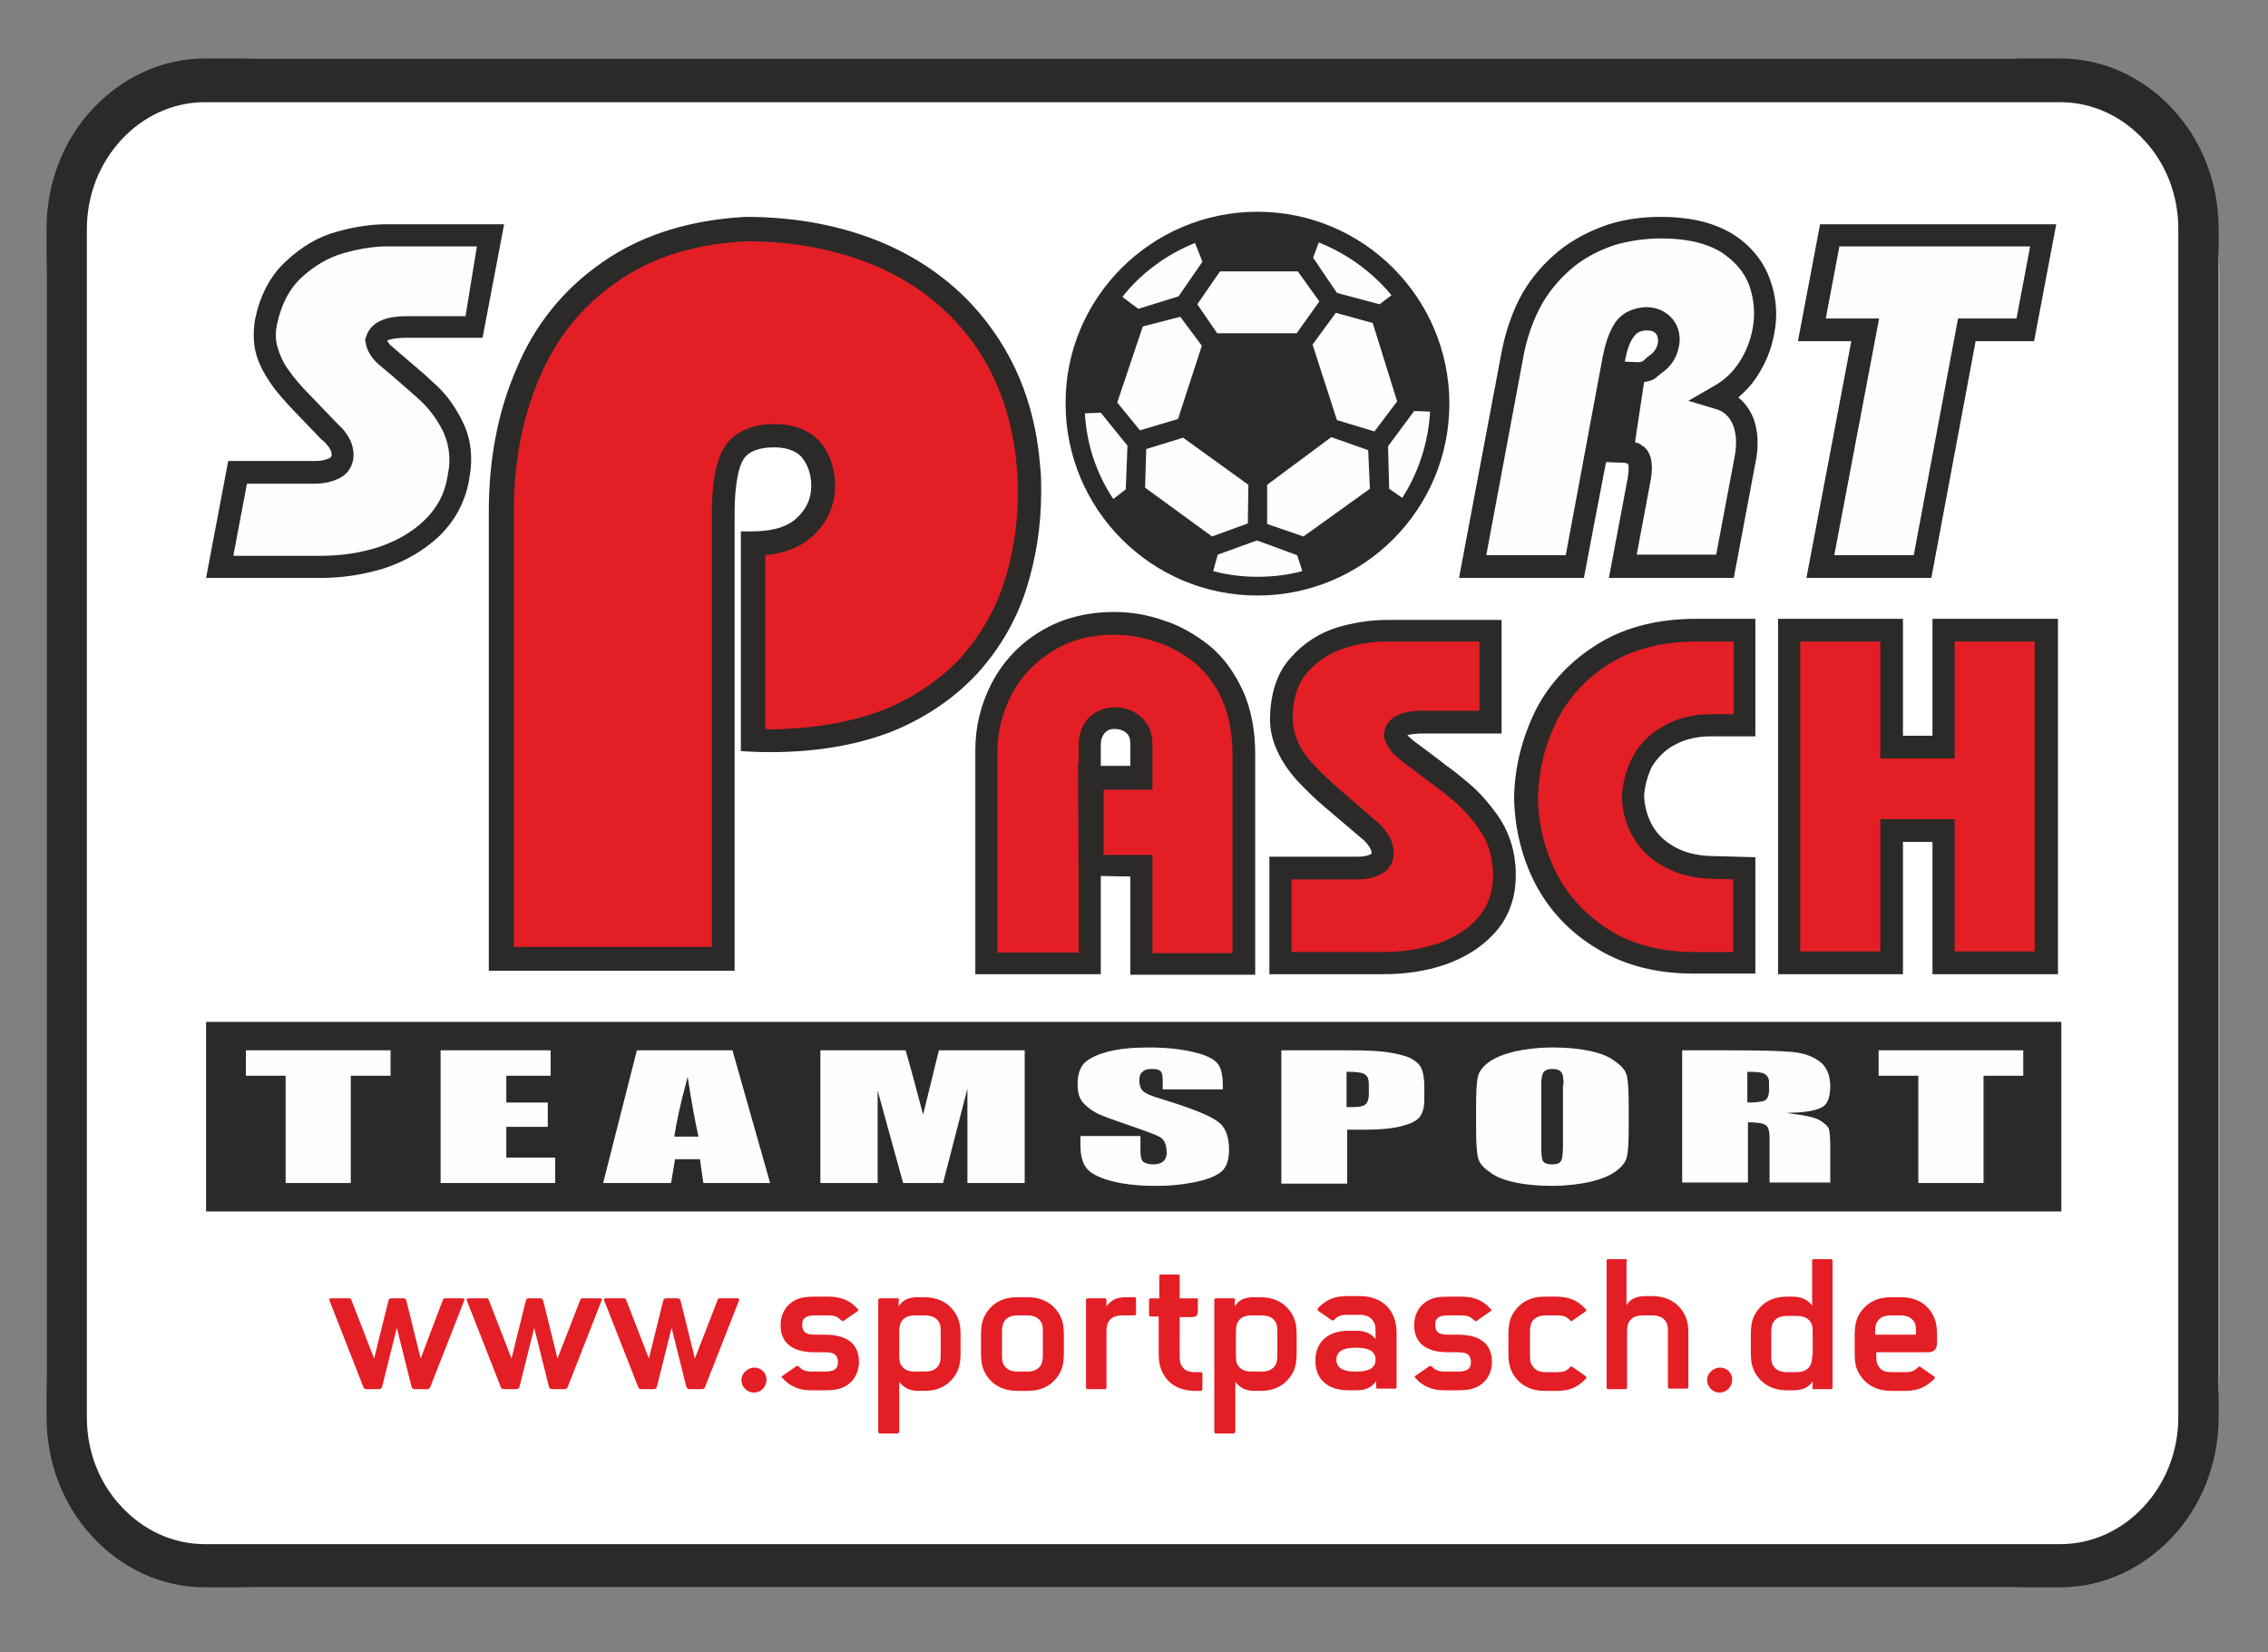
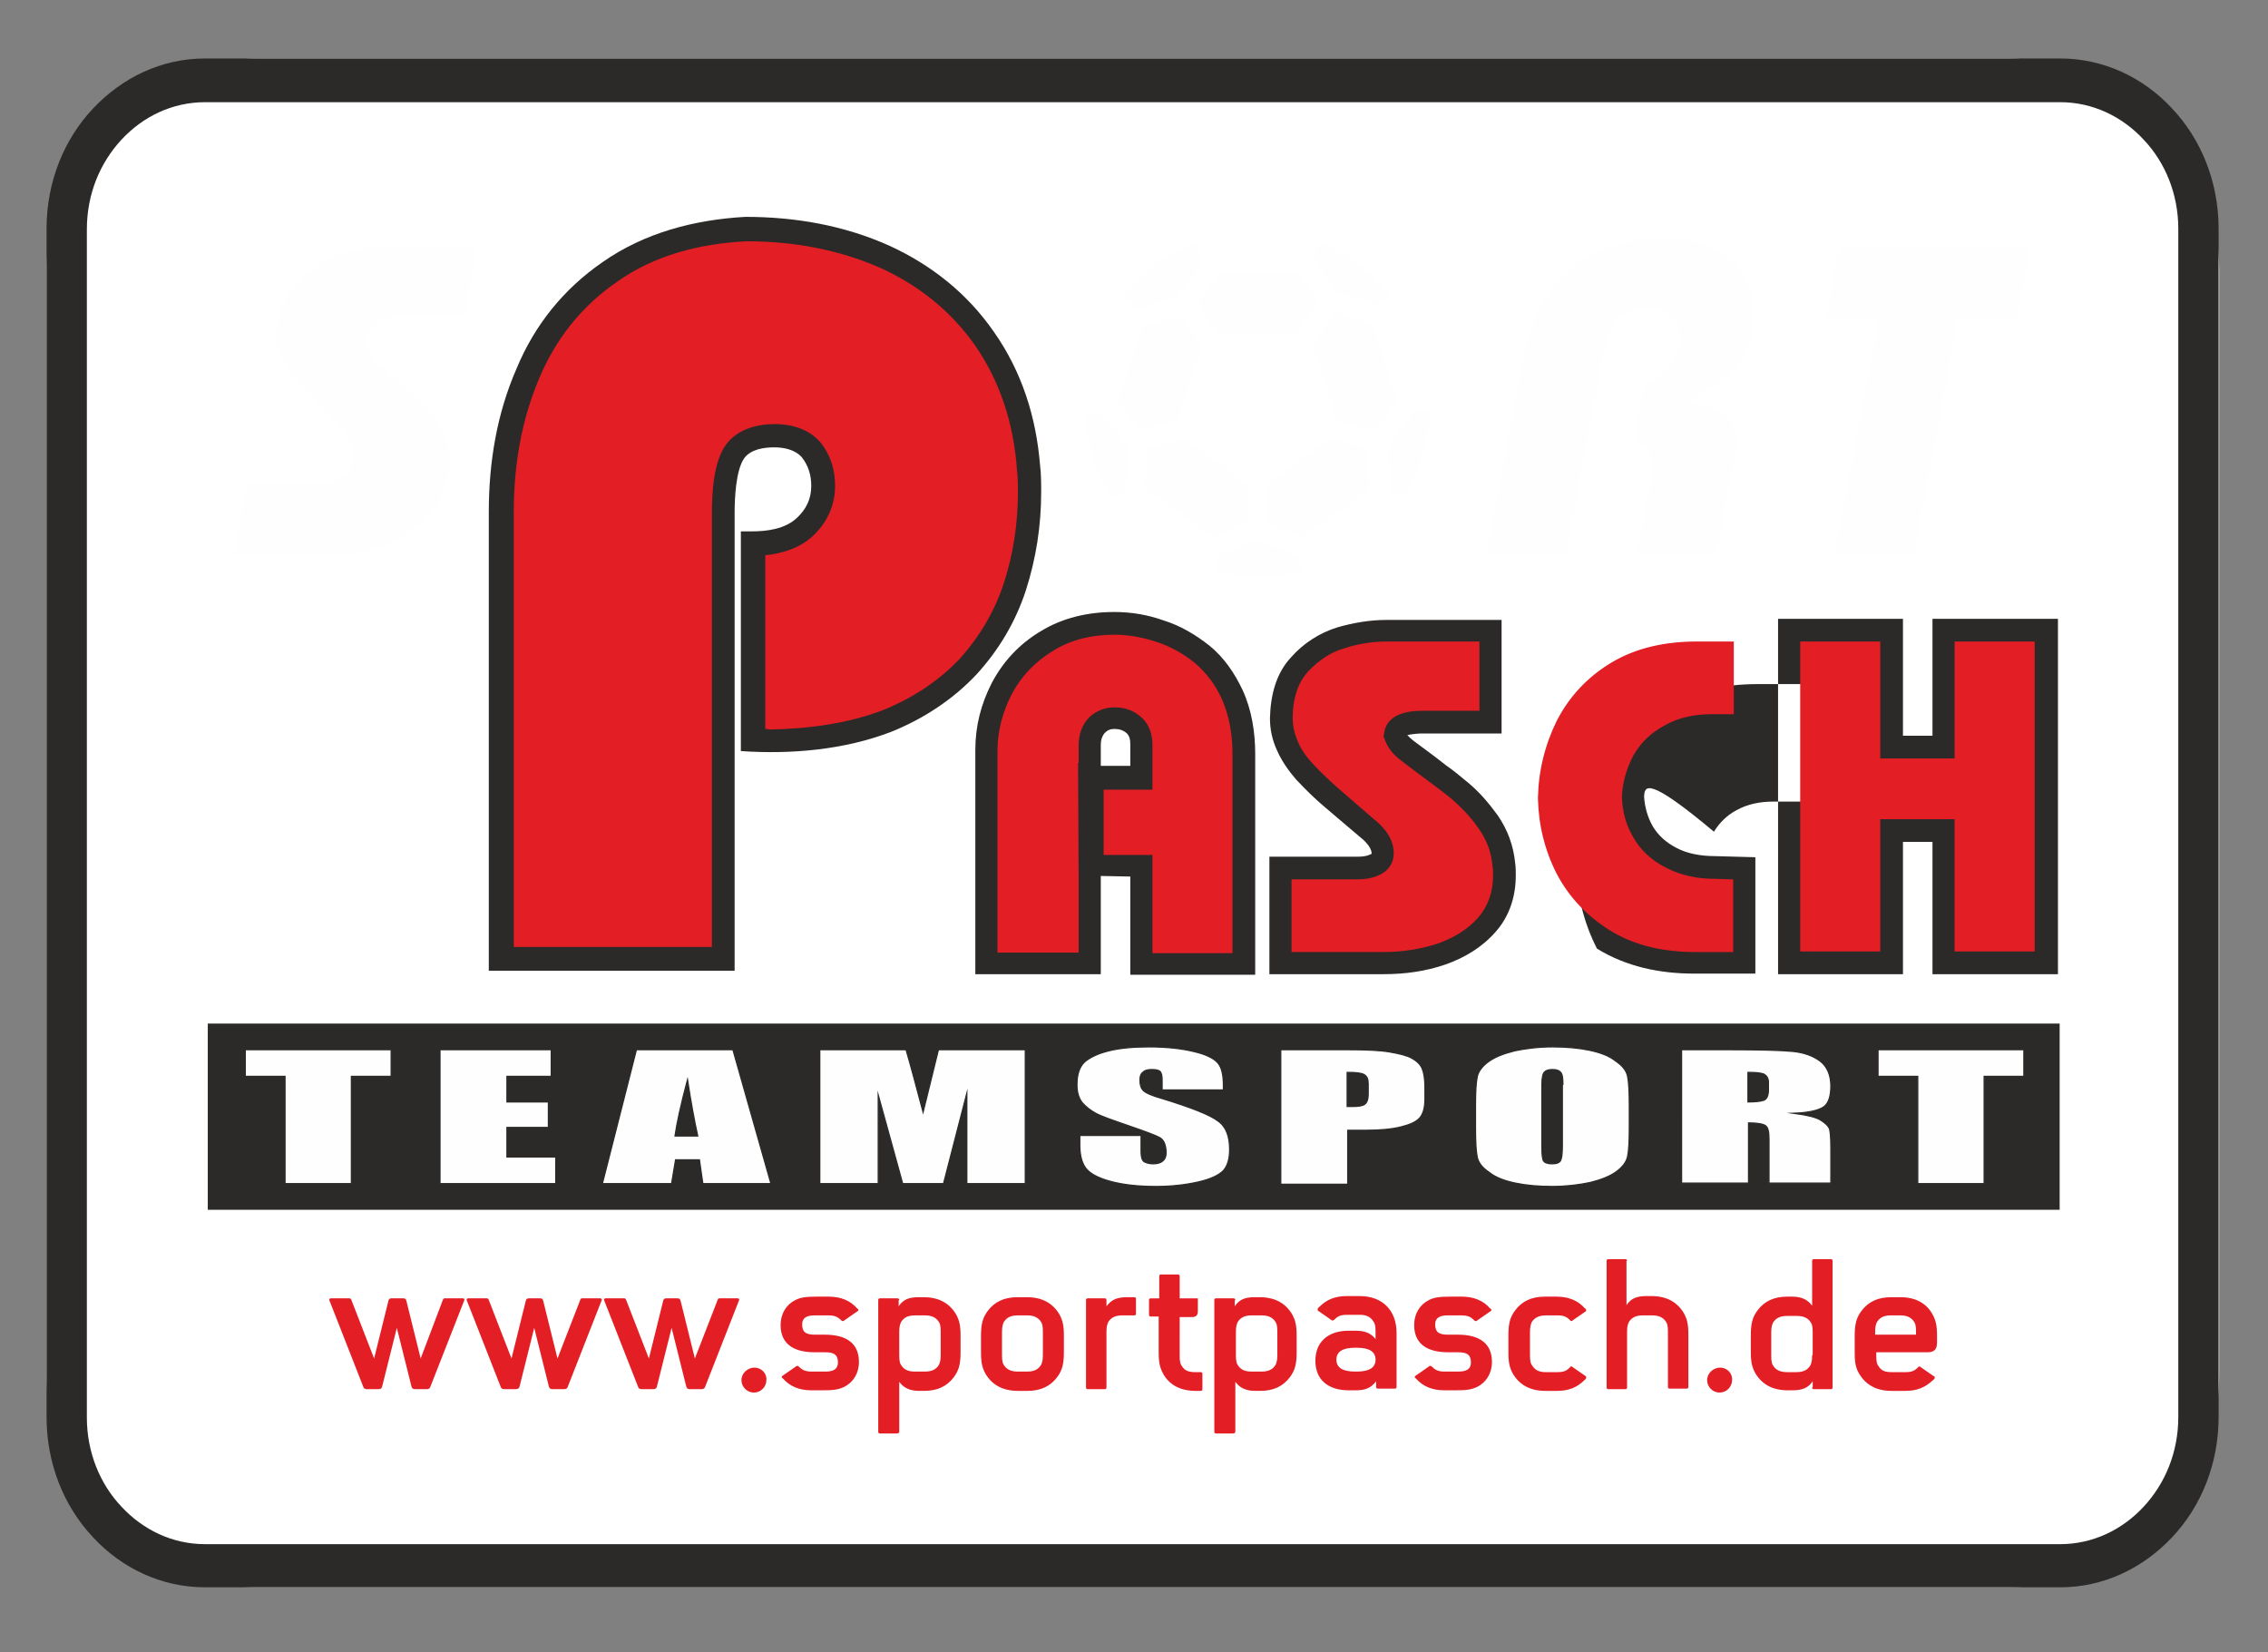
<svg xmlns="http://www.w3.org/2000/svg" version="1.1" id="Ebene_1" x="0px" y="0px" viewBox="0 0 399.5 291" style="enable-background:new 0 0 399.5 291;" xml:space="preserve">
  <rect x="0" y="0" width="399.5" height="291" fill="#808080" stroke="none" />
  <style type="text/css">
	.st0{fill:#FFFFFF;}
	.st1{fill:#2B2A29;}
	.st2{fill-rule:evenodd;clip-rule:evenodd;fill:#2B2A29;}
	.st3{fill-rule:evenodd;clip-rule:evenodd;fill:#E31E24;}
	.st4{fill-rule:evenodd;clip-rule:evenodd;fill:#FEFEFE;}
	.st5{fill:none;stroke:#2B2A29;stroke-width:0.593;stroke-miterlimit:22.926;}
	.st6{fill:#FEFEFE;}
	.st7{fill:none;stroke:#2B2A29;stroke-width:0.216;stroke-miterlimit:22.926;}
	.st8{fill:#E31E24;}
</style>
  <g>
    <path class="st0" d="M353.5,279.6H45.6c-20.7,0-37.4-16.7-37.4-37.4V47.7C8.2,27,25,10.3,45.6,10.3h307.9   c20.7,0,37.4,16.7,37.4,37.4v194.5C390.9,262.8,374.1,279.6,353.5,279.6z" />
    <path class="st1" d="M362.9,18H36.1h0v0c-5.7,0-10.9,2.5-14.7,6.6c-3.8,4.1-6.1,9.6-6.1,15.8h0v0v209.3v0h0   c0,6.1,2.3,11.7,6.1,15.7c3.8,4.1,9,6.6,14.7,6.6v0h0h326.8h0v0c5.7,0,10.9-2.5,14.7-6.6c3.8-4.1,6.1-9.6,6.1-15.8h0v0V40.3v0h0   c0-6.1-2.3-11.7-6.1-15.7C373.8,20.5,368.6,18,362.9,18L362.9,18L362.9,18z M36.1,10.3h326.8h0v0c7.7,0,14.7,3.4,19.7,8.8   c5.1,5.4,8.2,12.9,8.2,21.2h0v0v209.3v0h0c0,8.3-3.1,15.8-8.2,21.2c-5.1,5.4-12,8.8-19.7,8.8v0h0H36.1h0v0   c-7.7,0-14.7-3.4-19.7-8.8c-5.1-5.4-8.2-12.9-8.2-21.2h0v0V40.3v0h0c0-8.3,3.1-15.8,8.2-21.2C21.5,13.7,28.4,10.3,36.1,10.3   L36.1,10.3L36.1,10.3z" />
    <path class="st2" d="M141.2,80.5c-1.2-1.3-3.1-1.7-4.8-1.7c-1.8,0-4.1,0.3-5.3,1.9c-1.5,2.1-1.7,7.2-1.7,9.6V171H86.1V90.2   c0-8.7,1.4-17.3,4.9-25.3c3.2-7.7,8.3-14,15.1-18.7c7.4-5.2,16.2-7.5,25.2-8l0,0h0c8.8,0,17.4,1.5,25.4,5.1l0,0l0,0   c7.4,3.4,13.7,8.4,18.4,15.2c4.9,7,7.4,14.9,8.1,23.4c0.2,1.6,0.2,3.3,0.2,4.8c0,5.9-0.9,11.7-2.7,17.3c-1.8,5.5-4.7,10.4-8.6,14.7   l0,0l0,0c-4.2,4.5-9.4,7.9-15.1,10.2l0,0c-8.3,3.2-17.7,4-26.5,3.4V93.6h1.9c2.7,0,5.9-0.4,8-2.4l0,0l0,0c1.6-1.5,2.5-3.3,2.5-5.6   C142.9,83.7,142.4,82,141.2,80.5" />
    <path class="st3" d="M135.5,128.5c6.7-0.1,13.7-1,20-3.4c5.2-2.1,9.8-5.1,13.6-9.1c3.4-3.8,6.1-8.3,7.7-13.2   c1.7-5.2,2.5-10.6,2.5-16c0-1.4,0-2.9-0.2-4.3l0-0.1l0-0.1c-0.6-7.7-2.9-15-7.3-21.4c-4.3-6.1-9.9-10.6-16.7-13.7   c-7.5-3.3-15.5-4.7-23.6-4.7c-8.1,0.4-16.2,2.4-22.9,7.2l0,0c-6.2,4.3-10.7,10-13.6,16.9l0,0c-3.2,7.5-4.5,15.5-4.5,23.6v76.6h34.9   V90.4c0-3.7,0.3-9.1,2.5-12.1l0,0c2-2.7,5.4-3.6,8.6-3.6c3,0,6,0.9,8,3.2l0,0l0,0c1.8,2.2,2.6,4.9,2.6,7.7c0,3.4-1.4,6.4-3.8,8.7   c-2.3,2.2-5.4,3.2-8.5,3.5v30.6C135,128.4,135.3,128.4,135.5,128.5" />
-     <path class="st2" d="M193.9,134.9l5.2,0v-3.8c0-0.7-0.1-1.5-0.7-2c-0.6-0.5-1.3-0.7-2.1-0.7c-0.7,0-1.2,0.2-1.7,0.7   c-0.5,0.6-0.7,1.3-0.7,2.1L193.9,134.9z M335.2,129.6h5.2V109h22.1v62.6h-22.1v-23.3h-5.2v23.3h-22V109h22V129.6z M289.6,140.3   c0.1,1.8,0.6,3.6,1.5,5.2c1,1.7,2.4,2.9,4.1,3.8l0,0l0,0c2,1.1,4.5,1.5,6.8,1.5h0l7.2,0.2v20.5h-10.8c-6,0-11.9-1.2-17.1-4.4   c-4.7-2.8-8.4-6.7-10.9-11.5c-2.4-4.7-3.6-9.8-3.7-15.1l0,0l0,0c0.1-5.4,1.4-10.5,3.8-15.4c2.5-4.9,6.3-8.8,11-11.7   c5.2-3.2,11.2-4.4,17.3-4.4h10.4v20.7h-7.7c-2.3,0-4.5,0.4-6.5,1.5l0,0c-1.7,0.9-3,2.2-4,3.8C290.2,136.7,289.7,138.4,289.6,140.3z    M249,130.5c1.9,1.4,3.8,2.8,5.7,4.3c1.3,0.9,2.5,1.9,3.7,2.9c2.1,1.7,3.8,3.7,5.4,5.9c1.8,2.6,2.8,5.4,3.1,8.5   c0.1,0.7,0.1,1.4,0.1,2.1c0,3.7-1.1,7.2-3.6,10c-2.4,2.7-5.4,4.5-8.8,5.7l0,0c-3.5,1.2-7.1,1.7-10.9,1.7h-20.1v-20.7h15.7   c0.7,0,1.5-0.1,2.1-0.4c0,0,0.2-0.1,0.2-0.1c0,0,0-0.1,0-0.1c0-1.1-1.4-2.4-2.2-3l0,0l0,0c-2-1.7-4-3.4-6-5.1   c-1.8-1.5-3.5-3.2-5.1-4.9l0,0c-1.3-1.5-2.5-3.2-3.3-5c-0.9-1.9-1.3-3.8-1.3-5.8l0,0c0.1-3.9,1-7.8,3.7-10.7c2.2-2.5,5-4.3,8.2-5.3   c2.8-0.8,5.7-1.3,8.6-1.3h20.3v20h-14.1c-0.4,0-1.9,0.1-2.5,0.3C248.2,129.8,248.6,130.2,249,130.5z M193.9,154.3l0,17.3h-22.1   v-39.5c0-4.2,1-8.1,2.9-11.8l0,0c2-3.8,4.9-6.9,8.6-9.1c3.9-2.4,8.4-3.4,13-3.4c3,0,5.9,0.5,8.7,1.5c2.9,0.9,5.6,2.5,8,4.4   c2.6,2.1,4.5,4.9,5.9,7.9c1.6,3.5,2.2,7.4,2.2,11.2v38.9h-22v-17.3L193.9,154.3z" />
+     <path class="st2" d="M193.9,134.9l5.2,0v-3.8c0-0.7-0.1-1.5-0.7-2c-0.6-0.5-1.3-0.7-2.1-0.7c-0.7,0-1.2,0.2-1.7,0.7   c-0.5,0.6-0.7,1.3-0.7,2.1L193.9,134.9z M335.2,129.6h5.2V109h22.1v62.6h-22.1v-23.3h-5.2v23.3h-22V109h22V129.6z M289.6,140.3   c0.1,1.8,0.6,3.6,1.5,5.2c1,1.7,2.4,2.9,4.1,3.8l0,0l0,0c2,1.1,4.5,1.5,6.8,1.5h0l7.2,0.2v20.5h-10.8c-6,0-11.9-1.2-17.1-4.4   c-2.4-4.7-3.6-9.8-3.7-15.1l0,0l0,0c0.1-5.4,1.4-10.5,3.8-15.4c2.5-4.9,6.3-8.8,11-11.7   c5.2-3.2,11.2-4.4,17.3-4.4h10.4v20.7h-7.7c-2.3,0-4.5,0.4-6.5,1.5l0,0c-1.7,0.9-3,2.2-4,3.8C290.2,136.7,289.7,138.4,289.6,140.3z    M249,130.5c1.9,1.4,3.8,2.8,5.7,4.3c1.3,0.9,2.5,1.9,3.7,2.9c2.1,1.7,3.8,3.7,5.4,5.9c1.8,2.6,2.8,5.4,3.1,8.5   c0.1,0.7,0.1,1.4,0.1,2.1c0,3.7-1.1,7.2-3.6,10c-2.4,2.7-5.4,4.5-8.8,5.7l0,0c-3.5,1.2-7.1,1.7-10.9,1.7h-20.1v-20.7h15.7   c0.7,0,1.5-0.1,2.1-0.4c0,0,0.2-0.1,0.2-0.1c0,0,0-0.1,0-0.1c0-1.1-1.4-2.4-2.2-3l0,0l0,0c-2-1.7-4-3.4-6-5.1   c-1.8-1.5-3.5-3.2-5.1-4.9l0,0c-1.3-1.5-2.5-3.2-3.3-5c-0.9-1.9-1.3-3.8-1.3-5.8l0,0c0.1-3.9,1-7.8,3.7-10.7c2.2-2.5,5-4.3,8.2-5.3   c2.8-0.8,5.7-1.3,8.6-1.3h20.3v20h-14.1c-0.4,0-1.9,0.1-2.5,0.3C248.2,129.8,248.6,130.2,249,130.5z M193.9,154.3l0,17.3h-22.1   v-39.5c0-4.2,1-8.1,2.9-11.8l0,0c2-3.8,4.9-6.9,8.6-9.1c3.9-2.4,8.4-3.4,13-3.4c3,0,5.9,0.5,8.7,1.5c2.9,0.9,5.6,2.5,8,4.4   c2.6,2.1,4.5,4.9,5.9,7.9c1.6,3.5,2.2,7.4,2.2,11.2v38.9h-22v-17.3L193.9,154.3z" />
    <path class="st3" d="M317.1,167.6h14.1v-23.3h13.1v23.3h14.1V113h-14.1v20.6h-13.1V113h-14.1V167.6z M305.3,167.6v-12.7l-3.3-0.1   c-3,0-6-0.6-8.6-2c-2.4-1.2-4.4-3-5.7-5.3c-1.3-2.2-1.9-4.5-2-7l0-0.1l0-0.1c0.1-2.5,0.8-4.9,2-7.2c1.3-2.3,3.2-4.1,5.5-5.3   c2.6-1.5,5.5-2,8.4-2h3.8V113h-6.5c-5.3,0-10.6,1-15.2,3.8c-4.1,2.5-7.3,5.9-9.5,10.2c-2.1,4.3-3.2,8.8-3.3,13.6   c0.1,4.7,1.2,9.2,3.3,13.3c2.2,4.2,5.4,7.5,9.4,10c4.5,2.8,9.8,3.8,15,3.8H305.3z M260.6,125V113h-16.3c-2.5,0-5.1,0.4-7.5,1.2   c-2.5,0.7-4.6,2.2-6.4,4.1c-2,2.2-2.7,5.2-2.7,8.1c0,1.5,0.3,2.8,0.9,4.2l0,0l0,0c0.6,1.5,1.6,2.8,2.7,4c1.5,1.6,3.1,3.1,4.7,4.5   c2,1.7,3.9,3.4,5.9,5.1c1.9,1.5,3.6,3.5,3.6,6.1c0,1.8-1,3.2-2.7,3.9c-1.1,0.5-2.4,0.7-3.6,0.7h-11.7v12.8h16.2   c3.3,0,6.5-0.5,9.6-1.5c2.7-1,5.2-2.4,7.1-4.6c1.8-2.1,2.6-4.6,2.6-7.4c0-0.5,0-1.1-0.1-1.6l0,0l0,0c-0.2-2.5-1-4.6-2.4-6.6   c-1.3-1.9-2.9-3.6-4.6-5.1c-1.2-1-2.4-1.9-3.6-2.8c-1.9-1.4-3.8-2.8-5.7-4.3l0,0l0,0c-1.2-0.9-2.2-2.1-2.7-3.6l-0.2-0.5l0.1-0.5   c0.4-3.3,3.9-4,6.7-4H260.6z M190,154.8L190,154.8l-0.1-20.4h0.1v-3.2c0-1.8,0.6-3.5,1.8-4.8l0,0l0,0c1.3-1.2,2.8-1.8,4.5-1.8   c1.8,0,3.4,0.5,4.8,1.8c1.4,1.3,1.9,3,1.9,4.9v7.8l-8.6,0v11.5l8.6,0v17.3h14.1v-35c0-3.3-0.5-6.6-1.8-9.6   c-1.1-2.5-2.7-4.7-4.8-6.5c-2-1.6-4.2-2.9-6.7-3.7c-2.4-0.8-4.9-1.3-7.5-1.3c-3.8,0-7.6,0.8-10.9,2.9c-3.1,1.9-5.5,4.4-7.2,7.6   c-1.6,3.1-2.5,6.5-2.5,10v35.5H190V154.8z" />
-     <path class="st2" d="M326.1,60.1h-9.4l3.9-20.6h41.6l-3.9,20.6h-10.3l-7.8,41.7h-22L326.1,60.1z M286.2,63.7l2.2,0.1   c0.3,0,0.7,0,1-0.2c0.4-0.3,0.7-0.7,1.2-1c0.7-0.5,1.2-1.2,1.4-2c0.1-0.6,0.1-1.3-0.3-1.8c-0.4-0.5-1-0.6-1.6-0.6   c-0.9,0-1.8,0.3-2.3,1.1C286.9,60.4,286.5,62.2,286.2,63.7z M282.9,81.4l-2.1,10.9l-1.8,9.5h-22l7.5-39.8c0.7-3.6,1.9-7.2,3.7-10.4   c1.7-2.9,3.9-5.4,6.5-7.5c2.5-2,5.3-3.4,8.4-4.5l0,0c3.1-1,6.3-1.4,9.5-1.4c4.2,0,8.7,0.7,12.4,2.9l0,0c3.1,1.9,5.4,4.5,6.7,7.9   c1.2,3.2,1.5,6.5,0.8,9.9c-0.5,2.7-1.5,5.1-3,7.4c-0.9,1.4-2,2.6-3.3,3.7c1.1,0.9,1.9,2,2.5,3.3l0,0c1.1,2.6,1.1,5.5,0.5,8.3   l-3.8,20.2h-22l3.3-17.5c0.1-0.5,0.3-2,0.1-2.5c-0.1-0.1-0.2-0.2-0.3-0.2c-0.3-0.1-0.7-0.1-1-0.1L282.9,81.4z M47.6,67.4   c-1.1-1.6-2-3.3-2.5-5.1c-0.5-1.9-0.5-3.9-0.2-5.9l0,0c0.8-4,2.5-7.7,5.6-10.5c2.6-2.4,5.5-4.2,8.9-5.1c2.8-0.8,5.8-1.3,8.8-1.3   h20.6l-3.8,20H71.2c-0.4,0-2.3,0.1-3,0.5c0.2,0.4,0.5,0.8,0.8,1c1.6,1.4,3.3,2.8,4.9,4.2c1.1,0.9,2.1,1.9,3.2,2.9   c1.8,1.7,3.2,3.8,4.3,6c1.4,2.7,1.8,5.6,1.5,8.6l0,0c-0.1,0.7-0.2,1.3-0.3,2c-0.7,3.8-2.5,7.1-5.3,9.8c-2.8,2.6-6,4.4-9.6,5.6   c-3.6,1.1-7.3,1.7-11.1,1.7H36.3l3.9-20.6h15.3c0.8,0,1.6-0.1,2.3-0.4c0.3-0.1,0.5-0.2,0.6-0.5c0.2-1-0.9-2.1-1.5-2.7l-0.1,0l0,0   c-1.6-1.7-3.3-3.4-4.9-5.1C50.3,70.8,48.8,69.2,47.6,67.4z" />
    <path class="st4" d="M323.1,97.8h14l7.8-41.7h10.3l2.4-12.7h-33.6l-2.4,12.7h9.4L323.1,97.8z M261.8,97.8h14l6.5-34.9   c0.4-2,1-4.2,2.1-5.9c1.2-1.9,3.3-2.8,5.5-2.9l0,0h0c1.9,0,3.6,0.7,4.8,2.2l0,0c1.1,1.4,1.4,3.2,1,4.9c-0.4,1.9-1.4,3.4-3,4.5   c-0.4,0.3-0.7,0.6-1.1,0.9c-0.5,0.4-1.3,0.6-2,0.7L288,77.9c0.3,0.1,0.6,0.2,0.9,0.3c0.2,0.2,0.4,0.4,0.7,0.5l0,0l0,0   c1.7,1.5,1.5,4.2,1.1,6.2l-2.4,12.8h14l3.2-17c0.4-2,0.5-4.1-0.3-6c-0.6-1.3-1.5-2.2-2.8-2.6l-5-1.5l4.5-2.6c1.8-1,3.3-2.4,4.4-4.1   c1.2-1.8,2-3.8,2.4-5.9c0.5-2.6,0.3-5.3-0.6-7.8c-1-2.6-2.8-4.4-5.1-5.9c-3.1-1.8-6.9-2.3-10.4-2.3c-2.8,0-5.6,0.4-8.3,1.2   c-2.6,0.9-5,2.1-7.1,3.8c-2.2,1.8-4.1,4-5.5,6.4c-1.6,2.8-2.7,6-3.3,9.1L261.8,97.8z M59.5,74.7c1.8,1.6,3.1,3.8,2.7,6.3   c-0.3,1.7-1.4,2.9-3,3.5l0,0c-1.2,0.5-2.5,0.7-3.7,0.7h-12l-2.4,12.7h15.6c3.4,0,6.7-0.5,9.9-1.5c3-1,5.8-2.5,8.1-4.7   c2.2-2.1,3.6-4.6,4.1-7.6c0.1-0.6,0.2-1.2,0.3-1.8c0.2-2.2-0.1-4.3-1.1-6.4c-0.9-1.8-2.1-3.5-3.5-4.9l0,0c-1-1-2-1.8-3-2.7   c-1.6-1.4-3.2-2.8-4.9-4.2l0,0l0,0c-1.1-1-2-2.3-2.2-3.8l-0.1-0.5l0.2-0.5c0.9-3,4.3-3.6,7-3.6h10.5L84,43.4H68.2   c-2.6,0-5.2,0.5-7.7,1.2c-2.8,0.8-5.2,2.3-7.3,4.2c-2.4,2.2-3.7,5.1-4.4,8.3c-0.3,1.4-0.3,2.8,0.1,4.1c0.4,1.4,1,2.7,1.8,3.8l0,0   c1.1,1.6,2.4,3.1,3.8,4.5C56.2,71.3,57.9,73,59.5,74.7z" />
    <rect x="36.6" y="180.3" class="st2" width="326.2" height="32.8" />
-     <rect x="36.6" y="180.3" class="st5" width="326.2" height="32.8" />
    <path class="st6" d="M356.5,184.9v4.7h-7v18.9h-11.7v-18.9h-7v-4.7H356.5z M307.9,188.9v5.2c1.3,0,2.2-0.1,2.8-0.3   c0.5-0.2,0.8-0.8,0.8-1.8v-1.3c0-0.8-0.3-1.2-0.8-1.5C310.2,189,309.3,188.9,307.9,188.9z M296.2,184.9h8.3c5.5,0,9.3,0.1,11.3,0.3   c2,0.2,3.6,0.8,4.8,1.7c1.2,0.9,1.9,2.4,1.9,4.4c0,1.8-0.4,3.1-1.3,3.7c-0.9,0.6-2.6,1-5.2,1.1c2.3,0.3,3.9,0.7,4.7,1.2   c0.8,0.5,1.3,1,1.5,1.4c0.2,0.4,0.3,1.6,0.3,3.5v6.2h-10.9v-7.8c0-1.3-0.2-2-0.6-2.3c-0.4-0.3-1.4-0.5-3-0.5v10.6h-11.8V184.9z    M275.3,191c0-1.1-0.1-1.8-0.4-2.1c-0.2-0.3-0.7-0.5-1.4-0.5c-0.6,0-1.1,0.1-1.4,0.4c-0.3,0.2-0.5,1-0.5,2.2v11   c0,1.4,0.1,2.2,0.3,2.5c0.2,0.3,0.7,0.5,1.5,0.5c0.8,0,1.3-0.2,1.5-0.6c0.2-0.4,0.3-1.2,0.3-2.6V191z M287,198.7c0,2.4-0.1,4-0.3,5   c-0.2,1-0.9,1.9-2,2.7c-1.1,0.8-2.6,1.4-4.6,1.9c-1.9,0.4-4.2,0.7-6.7,0.7c-2.4,0-4.6-0.2-6.5-0.6c-1.9-0.4-3.5-1-4.6-1.9   c-1.2-0.8-1.9-1.7-2.1-2.7c-0.2-1-0.3-2.7-0.3-5.1v-4c0-2.4,0.1-4,0.3-5c0.2-1,0.9-1.9,2-2.7c1.1-0.8,2.6-1.4,4.6-1.9   c1.9-0.4,4.1-0.7,6.7-0.7c2.4,0,4.6,0.2,6.5,0.6c1.9,0.4,3.5,1,4.6,1.9c1.2,0.8,1.9,1.7,2.1,2.7c0.2,1,0.3,2.7,0.3,5.1V198.7z    M237.3,188.9v6c0.3,0,0.6,0,0.9,0c1.1,0,1.8-0.1,2.2-0.4c0.4-0.3,0.6-0.9,0.6-1.7v-1.9c0-0.8-0.2-1.3-0.7-1.6   C239.8,189,238.8,188.9,237.3,188.9z M225.6,184.9h11.8c3.2,0,5.7,0.1,7.4,0.4c1.7,0.3,3,0.6,3.9,1.1c0.9,0.5,1.5,1.1,1.8,1.8   c0.3,0.7,0.5,1.8,0.5,3.3v2.1c0,1.5-0.3,2.6-0.9,3.3c-0.6,0.7-1.7,1.2-3.3,1.6c-1.6,0.4-3.7,0.6-6.2,0.6h-3.2v9.5h-11.8V184.9z    M215.6,192h-10.9v-1.7c0-0.8-0.1-1.3-0.4-1.6c-0.3-0.2-0.7-0.3-1.4-0.3c-0.7,0-1.2,0.1-1.6,0.5c-0.4,0.3-0.5,0.8-0.5,1.4   c0,0.8,0.2,1.4,0.6,1.8c0.4,0.4,1.5,0.9,3.3,1.4c5.2,1.6,8.5,2.9,9.9,4c1.4,1,2,2.7,2,5c0,1.7-0.4,2.9-1.1,3.7   c-0.8,0.8-2.2,1.5-4.4,2c-2.2,0.5-4.7,0.8-7.5,0.8c-3.1,0-5.8-0.3-8-0.9c-2.2-0.6-3.7-1.4-4.4-2.4c-0.7-1-1-2.3-1-4.1V200H201v2.9   c0,0.9,0.2,1.5,0.5,1.7c0.3,0.2,0.9,0.4,1.6,0.4c0.8,0,1.4-0.2,1.7-0.5c0.4-0.3,0.6-0.8,0.6-1.4c0-1.4-0.4-2.3-1.1-2.7   c-0.7-0.4-2.6-1.1-5.5-2.1c-2.9-1-4.9-1.7-5.8-2.2c-0.9-0.5-1.7-1.1-2.4-1.9c-0.6-0.8-0.9-1.8-0.9-3.1c0-1.8,0.4-3.1,1.3-4   c0.9-0.8,2.3-1.5,4.3-2c2-0.5,4.4-0.7,7.1-0.7c3.1,0,5.7,0.3,7.8,0.8c2.2,0.5,3.6,1.2,4.3,2c0.7,0.8,1,2.1,1,4V192z M180.6,184.9   v23.6h-10.3v-15.9l-4.1,15.9H159l-4.3-15.6v15.6h-10.3v-23.6h15.2c0.4,1.4,0.9,3.1,1.4,5l1.6,6l2.7-11H180.6z M122.9,200.1   c-0.6-2.7-1.2-6-1.8-9.9c-1.2,4.5-1.9,7.8-2.2,9.9H122.9z M129.1,184.9l6.7,23.6h-12l-0.6-4.2H119l-0.7,4.2h-12.2l6-23.6H129.1z    M77.5,184.9h19.6v4.7h-7.8v4.5h7.3v4.5h-7.3v5.2h8.6v4.7H77.5V184.9z M68.9,184.9v4.7h-7v18.9H50.2v-18.9h-7v-4.7H68.9z" />
    <path class="st7" d="M356.5,184.9v4.7h-7v18.9h-11.7v-18.9h-7v-4.7H356.5z M307.9,188.9v5.2c1.3,0,2.2-0.1,2.8-0.3   c0.5-0.2,0.8-0.8,0.8-1.8v-1.3c0-0.8-0.3-1.2-0.8-1.5C310.2,189,309.3,188.9,307.9,188.9z M296.2,184.9h8.3c5.5,0,9.3,0.1,11.3,0.3   c2,0.2,3.6,0.8,4.8,1.7c1.2,0.9,1.9,2.4,1.9,4.4c0,1.8-0.4,3.1-1.3,3.7c-0.9,0.6-2.6,1-5.2,1.1c2.3,0.3,3.9,0.7,4.7,1.2   c0.8,0.5,1.3,1,1.5,1.4c0.2,0.4,0.3,1.6,0.3,3.5v6.2h-10.9v-7.8c0-1.3-0.2-2-0.6-2.3c-0.4-0.3-1.4-0.5-3-0.5v10.6h-11.8V184.9z    M275.3,191c0-1.1-0.1-1.8-0.4-2.1c-0.2-0.3-0.7-0.5-1.4-0.5c-0.6,0-1.1,0.1-1.4,0.4c-0.3,0.2-0.5,1-0.5,2.2v11   c0,1.4,0.1,2.2,0.3,2.5c0.2,0.3,0.7,0.5,1.5,0.5c0.8,0,1.3-0.2,1.5-0.6c0.2-0.4,0.3-1.2,0.3-2.6V191z M287,198.7c0,2.4-0.1,4-0.3,5   c-0.2,1-0.9,1.9-2,2.7c-1.1,0.8-2.6,1.4-4.6,1.9c-1.9,0.4-4.2,0.7-6.7,0.7c-2.4,0-4.6-0.2-6.5-0.6c-1.9-0.4-3.5-1-4.6-1.9   c-1.2-0.8-1.9-1.7-2.1-2.7c-0.2-1-0.3-2.7-0.3-5.1v-4c0-2.4,0.1-4,0.3-5c0.2-1,0.9-1.9,2-2.7c1.1-0.8,2.6-1.4,4.6-1.9   c1.9-0.4,4.1-0.7,6.7-0.7c2.4,0,4.6,0.2,6.5,0.6c1.9,0.4,3.5,1,4.6,1.9c1.2,0.8,1.9,1.7,2.1,2.7c0.2,1,0.3,2.7,0.3,5.1V198.7z    M237.3,188.9v6c0.3,0,0.6,0,0.9,0c1.1,0,1.8-0.1,2.2-0.4c0.4-0.3,0.6-0.9,0.6-1.7v-1.9c0-0.8-0.2-1.3-0.7-1.6   C239.8,189,238.8,188.9,237.3,188.9z M225.6,184.9h11.8c3.2,0,5.7,0.1,7.4,0.4c1.7,0.3,3,0.6,3.9,1.1c0.9,0.5,1.5,1.1,1.8,1.8   c0.3,0.7,0.5,1.8,0.5,3.3v2.1c0,1.5-0.3,2.6-0.9,3.3c-0.6,0.7-1.7,1.2-3.3,1.6c-1.6,0.4-3.7,0.6-6.2,0.6h-3.2v9.5h-11.8V184.9z    M215.6,192h-10.9v-1.7c0-0.8-0.1-1.3-0.4-1.6c-0.3-0.2-0.7-0.3-1.4-0.3c-0.7,0-1.2,0.1-1.6,0.5c-0.4,0.3-0.5,0.8-0.5,1.4   c0,0.8,0.2,1.4,0.6,1.8c0.4,0.4,1.5,0.9,3.3,1.4c5.2,1.6,8.5,2.9,9.9,4c1.4,1,2,2.7,2,5c0,1.7-0.4,2.9-1.1,3.7   c-0.8,0.8-2.2,1.5-4.4,2c-2.2,0.5-4.7,0.8-7.5,0.8c-3.1,0-5.8-0.3-8-0.9c-2.2-0.6-3.7-1.4-4.4-2.4c-0.7-1-1-2.3-1-4.1V200H201v2.9   c0,0.9,0.2,1.5,0.5,1.7c0.3,0.2,0.9,0.4,1.6,0.4c0.8,0,1.4-0.2,1.7-0.5c0.4-0.3,0.6-0.8,0.6-1.4c0-1.4-0.4-2.3-1.1-2.7   c-0.7-0.4-2.6-1.1-5.5-2.1c-2.9-1-4.9-1.7-5.8-2.2c-0.9-0.5-1.7-1.1-2.4-1.9c-0.6-0.8-0.9-1.8-0.9-3.1c0-1.8,0.4-3.1,1.3-4   c0.9-0.8,2.3-1.5,4.3-2c2-0.5,4.4-0.7,7.1-0.7c3.1,0,5.7,0.3,7.8,0.8c2.2,0.5,3.6,1.2,4.3,2c0.7,0.8,1,2.1,1,4V192z M180.6,184.9   v23.6h-10.3v-15.9l-4.1,15.9H159l-4.3-15.6v15.6h-10.3v-23.6h15.2c0.4,1.4,0.9,3.1,1.4,5l1.6,6l2.7-11H180.6z M122.9,200.1   c-0.6-2.7-1.2-6-1.8-9.9c-1.2,4.5-1.9,7.8-2.2,9.9H122.9z M129.1,184.9l6.7,23.6h-12l-0.6-4.2H119l-0.7,4.2h-12.2l6-23.6H129.1z    M77.5,184.9h19.6v4.7h-7.8v4.5h7.3v4.5h-7.3v5.2h8.6v4.7H77.5V184.9z M68.9,184.9v4.7h-7v18.9H50.2v-18.9h-7v-4.7H68.9z" />
-     <path class="st2" d="M221.5,37.3c18.7,0,33.8,15.2,33.8,33.8c0,18.7-15.2,33.8-33.8,33.8c-18.7,0-33.8-15.2-33.8-33.8   C187.6,52.5,202.8,37.3,221.5,37.3" />
    <path class="st4" d="M210.5,42.8c-5,2-9.5,5.3-12.8,9.5l2.8,2.1l7.1-2.2l4.2-6.1L210.5,42.8z" />
    <path class="st4" d="M196.1,87.9c-3-4.5-4.7-9.7-5-15.1l2.8-0.1l4.7,5.8l-0.3,7.7L196.1,87.9z" />
    <path class="st4" d="M229.4,100.6c-2.6,0.7-5.3,1-7.9,1c-2.6,0-5.2-0.3-7.8-1l0.8-2.9l6.9-2.5l7.1,2.6L229.4,100.6z" />
    <path class="st4" d="M247,87.7c2.9-4.5,4.6-9.8,4.9-15.2l-2.8-0.1l-4.6,6.2l0.2,7.5L247,87.7z" />
    <path class="st4" d="M245.1,52c-3.4-4.1-7.8-7.3-12.8-9.3l-1,2.7l4.2,6.2l7.5,2L245.1,52z" />
    <polygon class="st4" points="196.8,70.9 201.3,57.5 207.9,55.8 211.7,60.9 207.5,73.8 200.8,75.8  " />
    <polygon class="st4" points="210.9,53.6 214.9,47.8 228.6,47.8 232.4,53.1 228.4,58.7 214.4,58.7  " />
    <polygon class="st4" points="231.2,60.7 235.3,55.1 241.8,56.9 246.1,70.7 242.1,76 235.5,74  " />
    <polygon class="st4" points="223.2,92.3 223.2,85.4 234.5,77 241,79.3 241.3,86.1 229.6,94.5  " />
    <polygon class="st4" points="213.5,94.5 201.7,85.9 201.9,79.1 208.4,77.1 219.9,85.4 219.8,92.2  " />
    <path class="st8" d="M337.5,235.1h-7.2v-0.4c0-1,0.1-1.3,0.3-1.8c0.5-0.8,1.2-1.2,2.5-1.2h1.6c1.1,0,1.8,0.3,2.3,0.9   c0.4,0.5,0.5,0.9,0.5,2V235.1z M330.3,238.2h9.2c1.2,0,1.7-0.5,1.7-1.7v-1.2c0-1.8-0.2-2.7-0.8-3.8c-1.1-2-3.1-3-5.6-3h-1.7   c-2.3,0-4,0.8-5.2,2.4c-0.9,1.2-1.2,2.3-1.2,4.4v3c0,1.8,0.2,2.7,0.8,3.7c1.2,2,3.1,3,5.7,3h2.4c2.1,0,3.5-0.6,4.9-1.9   c0.3-0.2,0.3-0.4,0.3-0.5c0-0.1,0-0.1-0.2-0.2l-2.3-1.6c-0.1-0.1-0.2-0.1-0.2-0.1c-0.1,0-0.1,0-0.3,0.2c-0.6,0.6-1.1,0.8-2.2,0.8   h-2.3c-1.2,0-1.8-0.2-2.3-0.9c-0.4-0.5-0.5-0.9-0.5-2V238.2z M319.2,238.7c0,1-0.1,1.3-0.3,1.8c-0.5,0.8-1.2,1.2-2.5,1.2h-1.6   c-1.1,0-1.8-0.3-2.3-0.9c-0.4-0.5-0.5-0.9-0.5-2v-4c0-1,0.1-1.3,0.3-1.8c0.5-0.8,1.2-1.2,2.5-1.2h1.7c1.1,0,1.8,0.3,2.3,0.9   c0.4,0.5,0.5,0.9,0.5,2V238.7z M319.2,244.4c0,0.2,0.1,0.3,0.3,0.3h3c0.2,0,0.3-0.1,0.3-0.3v-22.3c0-0.2-0.1-0.3-0.3-0.3h-3   c-0.2,0-0.3,0.1-0.3,0.3v7.9c-0.8-1.1-1.9-1.6-3.5-1.6h-0.9c-2.3,0-4,0.8-5.2,2.4c-0.9,1.2-1.2,2.3-1.2,4.4v2.9   c0,1.8,0.2,2.7,0.8,3.8c1.2,2,3.1,3,5.7,3h0.9c1.7,0,2.8-0.5,3.5-1.6V244.4z M303,240.9c-1.2,0-2.3,1-2.3,2.2c0,1.2,1,2.2,2.2,2.2   c1.2,0,2.2-1,2.2-2.2C305.2,241.9,304.2,240.9,303,240.9z M286.6,222.1c0-0.2-0.1-0.3-0.3-0.3h-3c-0.2,0-0.3,0.1-0.3,0.3v22.3   c0,0.2,0.1,0.3,0.3,0.3h3c0.2,0,0.3-0.1,0.3-0.3v-9.7c0-1,0.1-1.3,0.3-1.8c0.5-0.8,1.2-1.2,2.5-1.2h1.6c1.1,0,1.8,0.3,2.3,0.9   c0.4,0.5,0.5,0.9,0.5,2v9.7c0,0.2,0.1,0.3,0.3,0.3h3c0.2,0,0.3-0.1,0.3-0.3v-9.2c0-1.8-0.2-2.7-0.8-3.8c-1.2-2-3.1-3-5.7-3h-0.9   c-1.7,0-2.7,0.4-3.5,1.6V222.1z M265.7,238.2c0,1.8,0.2,2.7,0.8,3.8c1.2,2,3.1,3,5.7,3h2.1c2,0,3.5-0.6,4.8-1.9   c0.3-0.2,0.3-0.4,0.3-0.5c0-0.1,0-0.2-0.1-0.2l-2.3-1.6c-0.1-0.1-0.1-0.1-0.2-0.1c-0.1,0-0.2,0-0.3,0.2c-0.6,0.6-1.1,0.8-2.2,0.8   h-2c-1.1,0-1.8-0.3-2.3-1c-0.4-0.5-0.5-0.9-0.5-2v-4c0-0.9,0.1-1.3,0.3-1.8c0.5-0.8,1.3-1.2,2.5-1.2h2c1.1,0,1.6,0.2,2.2,0.8   c0.2,0.2,0.2,0.2,0.3,0.2c0.1,0,0.1,0,0.2-0.1l2.3-1.6c0.1-0.1,0.1-0.1,0.1-0.2s0-0.2-0.2-0.3c-1.2-1.4-2.9-2.1-5-2.1h-2.1   c-2.3,0-4,0.8-5.2,2.4c-0.9,1.2-1.2,2.3-1.2,4.4V238.2z M256.9,238.2c1.6,0,2.2,0.5,2.2,1.8c0,1.1-0.7,1.6-2.2,1.6h-2.4   c-1,0-1.6-0.2-2.2-0.8c-0.2-0.2-0.2-0.2-0.4-0.2c-0.1,0-0.1,0-0.2,0.1l-2.3,1.6c-0.1,0.1-0.2,0.1-0.2,0.2c0,0.1,0,0.2,0.2,0.3   c1.2,1.4,2.9,2.1,5,2.1h1.9c2,0,2.8-0.1,3.9-0.6c1.6-0.8,2.6-2.4,2.6-4.4c0-3.1-2-4.8-6-4.8H255c-1.6,0-2.2-0.5-2.2-1.8   c0-1.1,0.7-1.6,2.2-1.6h2.4c1,0,1.6,0.2,2.2,0.8c0.2,0.2,0.2,0.2,0.4,0.2c0.1,0,0.1,0,0.2-0.1l2.3-1.6c0.1-0.1,0.2-0.1,0.2-0.2   s0-0.2-0.2-0.3c-1.2-1.4-2.9-2.1-5-2.1h-1.9c-2,0-2.9,0.1-3.9,0.6c-1.6,0.8-2.6,2.4-2.6,4.4c0,3.1,2,4.8,6,4.8H256.9z M238.7,241.6   c-2.2,0-3.3-0.7-3.3-2.1c0-1.4,1.1-2.1,3.3-2.1h0.3c2.2,0,3.3,0.7,3.3,2.1c0,1.4-1.1,2.1-3.3,2.1H238.7z M242.4,236   c-0.8-1.1-1.9-1.6-3.6-1.6h-1.2c-3.7,0-5.9,2-5.9,5.3c0,3.3,2.2,5.2,5.9,5.2h1.2c1.7,0,2.7-0.4,3.6-1.6v1c0,0.2,0.1,0.3,0.3,0.3h3   c0.2,0,0.3-0.1,0.3-0.3v-9.5c0-4-2.5-6.5-6.5-6.5h-2.3c-2,0-3.5,0.6-4.8,1.9c-0.3,0.2-0.3,0.4-0.3,0.5s0,0.2,0.1,0.2l2.3,1.6   c0.1,0.1,0.1,0.1,0.2,0.1c0.1,0,0.2,0,0.4-0.2c0.6-0.6,1.1-0.8,2.2-0.8h2.2c1.1,0,1.8,0.3,2.3,1c0.4,0.5,0.5,0.9,0.5,2V236z    M220.5,241.6c-1.2,0-1.8-0.3-2.3-0.9c-0.4-0.5-0.5-0.9-0.5-2v-4c0-1,0.1-1.3,0.3-1.8c0.5-0.8,1.2-1.2,2.5-1.2h1.7   c1.1,0,1.8,0.3,2.3,0.9c0.4,0.5,0.5,0.9,0.5,2v4c0,1-0.1,1.3-0.3,1.8c-0.5,0.8-1.2,1.2-2.5,1.2H220.5z M217.6,229   c0-0.2-0.1-0.3-0.4-0.3h-3c-0.2,0-0.3,0.1-0.3,0.3v23.2c0,0.2,0.1,0.3,0.3,0.3h3c0.2,0,0.4-0.1,0.4-0.3v-8.8   c0.8,1.1,1.9,1.6,3.5,1.6h0.9c2.3,0,4-0.8,5.2-2.4c0.9-1.2,1.2-2.3,1.2-4.4v-2.9c0-1.8-0.2-2.7-0.8-3.8c-1.2-2-3.1-3-5.7-3h-0.9   c-1.7,0-2.7,0.4-3.5,1.6V229z M204.1,232v6.2c0,1.8,0.2,2.7,0.8,3.8c1.1,2,3.1,3,5.7,3h0.9c0.2,0,0.3-0.1,0.3-0.3V242   c0-0.2-0.1-0.3-0.3-0.3h-0.9c-1.1,0-1.8-0.2-2.3-0.9c-0.4-0.5-0.5-0.9-0.5-2V232h2.1c0.8,0,1.1-0.3,1.1-1.1v-2.2h-3.2v-3.9   c0-0.2-0.1-0.3-0.3-0.3h-3c-0.2,0-0.3,0.1-0.3,0.3v3.9h-1.5c-0.2,0-0.3,0.1-0.3,0.3v2.6c0,0.2,0.1,0.3,0.3,0.3H204.1z M194.9,229   c0-0.2-0.1-0.3-0.3-0.3h-3c-0.2,0-0.3,0.1-0.3,0.3v15.4c0,0.2,0.1,0.3,0.3,0.3h3c0.2,0,0.3-0.1,0.3-0.3v-9.7c0-1,0.1-1.3,0.3-1.8   c0.5-0.8,1.2-1.2,2.5-1.2h2.1c0.2,0,0.3-0.1,0.3-0.3v-2.6c0-0.2-0.1-0.3-0.3-0.3h-1.3c-1.7,0-2.7,0.4-3.6,1.6V229z M179.3,241.6   c-1.1,0-1.8-0.3-2.3-0.9c-0.4-0.5-0.5-0.9-0.5-2v-4c0-1,0.1-1.3,0.3-1.8c0.5-0.8,1.2-1.2,2.5-1.2h1.6c1.1,0,1.8,0.3,2.3,0.9   c0.4,0.5,0.5,0.9,0.5,2v4c0,1-0.1,1.3-0.3,1.8c-0.5,0.8-1.2,1.2-2.5,1.2H179.3z M172.8,238.2c0,1.8,0.2,2.7,0.8,3.8   c1.2,2,3.1,3,5.7,3h1.7c2.3,0,4-0.8,5.2-2.4c0.9-1.2,1.2-2.3,1.2-4.4v-2.9c0-1.8-0.2-2.7-0.8-3.8c-1.2-2-3.1-3-5.7-3h-1.7   c-2.3,0-4,0.8-5.2,2.4c-0.9,1.2-1.2,2.3-1.2,4.4V238.2z M161.2,241.6c-1.2,0-1.8-0.3-2.3-0.9c-0.4-0.5-0.5-0.9-0.5-2v-4   c0-1,0.1-1.3,0.3-1.8c0.5-0.8,1.2-1.2,2.5-1.2h1.7c1.1,0,1.8,0.3,2.3,0.9c0.4,0.5,0.5,0.9,0.5,2v4c0,1-0.1,1.3-0.3,1.8   c-0.5,0.8-1.2,1.2-2.5,1.2H161.2z M158.4,229c0-0.2-0.1-0.3-0.4-0.3h-3c-0.2,0-0.3,0.1-0.3,0.3v23.2c0,0.2,0.1,0.3,0.3,0.3h3   c0.2,0,0.4-0.1,0.4-0.3v-8.8c0.8,1.1,1.9,1.6,3.5,1.6h0.9c2.3,0,4-0.8,5.2-2.4c0.9-1.2,1.2-2.3,1.2-4.4v-2.9c0-1.8-0.2-2.7-0.8-3.8   c-1.2-2-3.1-3-5.7-3h-0.9c-1.7,0-2.7,0.4-3.5,1.6V229z M145.4,238.2c1.6,0,2.2,0.5,2.2,1.8c0,1.1-0.7,1.6-2.2,1.6h-2.4   c-1,0-1.6-0.2-2.2-0.8c-0.2-0.2-0.2-0.2-0.4-0.2c-0.1,0-0.1,0-0.2,0.1l-2.3,1.6c-0.1,0.1-0.2,0.1-0.2,0.2c0,0.1,0,0.2,0.2,0.3   c1.2,1.4,2.9,2.1,5,2.1h1.9c2,0,2.8-0.1,3.9-0.6c1.6-0.8,2.6-2.4,2.6-4.4c0-3.1-2-4.8-6-4.8h-1.8c-1.6,0-2.2-0.5-2.2-1.8   c0-1.1,0.7-1.6,2.2-1.6h2.4c1,0,1.6,0.2,2.2,0.8c0.2,0.2,0.2,0.2,0.4,0.2c0.1,0,0.1,0,0.2-0.1l2.3-1.6c0.1-0.1,0.2-0.1,0.2-0.2   s0-0.2-0.2-0.3c-1.2-1.4-2.9-2.1-5-2.1H144c-2,0-2.9,0.1-3.9,0.6c-1.6,0.8-2.6,2.4-2.6,4.4c0,3.1,2,4.8,6,4.8H145.4z M132.9,240.9   c-1.2,0-2.3,1-2.3,2.2c0,1.2,1,2.2,2.2,2.2c1.2,0,2.2-1,2.2-2.2C135.1,241.9,134.1,240.9,132.9,240.9z M122.4,239.3l-2.5-10.1   c-0.1-0.4-0.2-0.5-0.6-0.5h-1.9c-0.4,0-0.5,0.1-0.6,0.5l-2.5,10.1l-4-10.3c-0.1-0.2-0.1-0.3-0.4-0.3h-3.2c-0.2,0-0.3,0.1-0.3,0.2   c0,0,0,0.1,0,0.1l6,15.3c0.1,0.3,0.3,0.4,0.7,0.4h1.9c0.4,0,0.6-0.1,0.7-0.4l2.6-10.4l2.6,10.4c0.1,0.3,0.3,0.4,0.7,0.4h1.9   c0.4,0,0.6-0.1,0.7-0.4l6-15.3l0-0.1c0-0.1-0.1-0.2-0.3-0.2h-3.1c-0.2,0-0.3,0-0.4,0.3L122.4,239.3z M98.2,239.3l-2.5-10.1   c-0.1-0.4-0.2-0.5-0.6-0.5h-1.9c-0.4,0-0.5,0.1-0.6,0.5l-2.5,10.1l-4-10.3c-0.1-0.2-0.1-0.3-0.4-0.3h-3.2c-0.2,0-0.3,0.1-0.3,0.2   c0,0,0,0.1,0,0.1l6,15.3c0.1,0.3,0.3,0.4,0.7,0.4h1.9c0.4,0,0.6-0.1,0.7-0.4l2.6-10.4l2.6,10.4c0.1,0.3,0.3,0.4,0.7,0.4h1.9   c0.4,0,0.6-0.1,0.7-0.4l6-15.3l0-0.1c0-0.1-0.1-0.2-0.3-0.2h-3.1c-0.2,0-0.3,0-0.4,0.3L98.2,239.3z M74.1,239.3l-2.5-10.1   c-0.1-0.4-0.2-0.5-0.6-0.5H69c-0.4,0-0.5,0.1-0.6,0.5l-2.5,10.1l-4-10.3c-0.1-0.2-0.1-0.3-0.4-0.3h-3.2c-0.2,0-0.3,0.1-0.3,0.2   c0,0,0,0.1,0,0.1l6,15.3c0.1,0.3,0.3,0.4,0.7,0.4h1.9c0.4,0,0.6-0.1,0.7-0.4l2.6-10.4l2.6,10.4c0.1,0.3,0.3,0.4,0.7,0.4h1.9   c0.4,0,0.6-0.1,0.7-0.4l6-15.3l0-0.1c0-0.1-0.1-0.2-0.3-0.2h-3.1c-0.2,0-0.3,0-0.4,0.3L74.1,239.3z" />
  </g>
</svg>